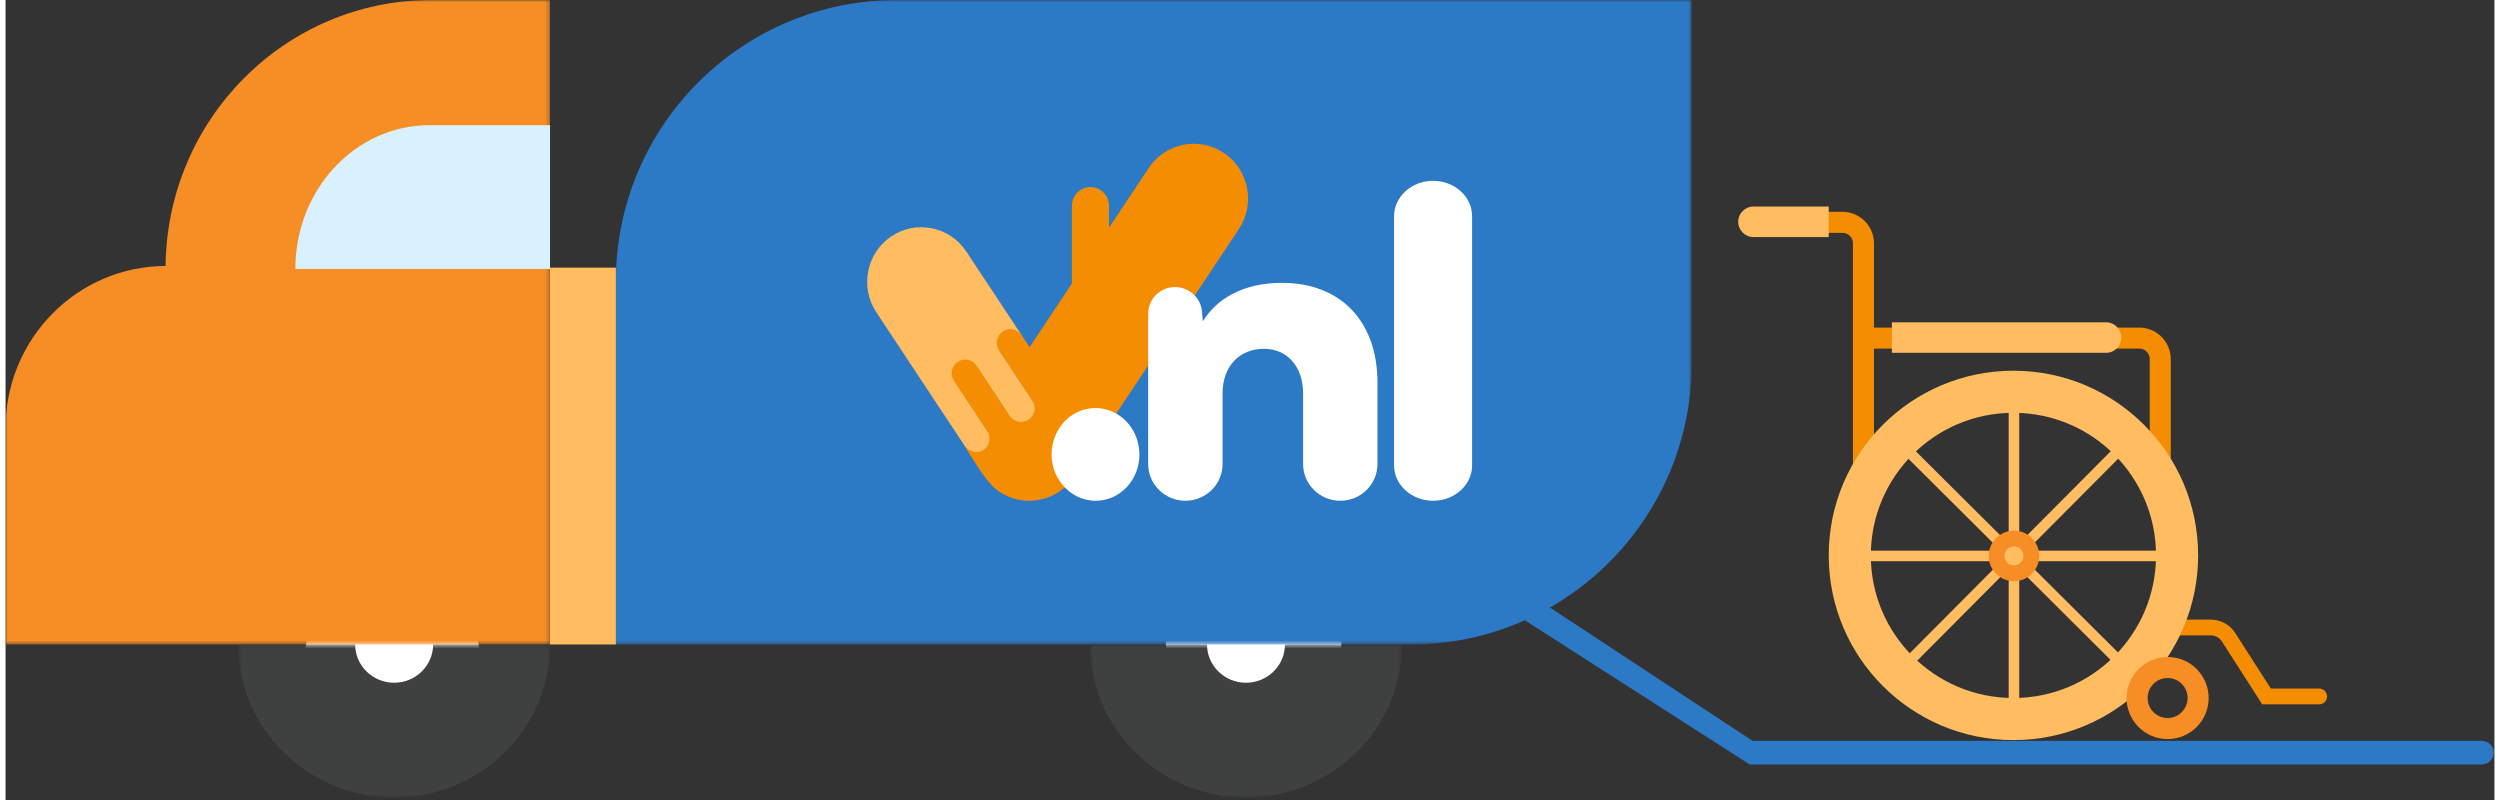
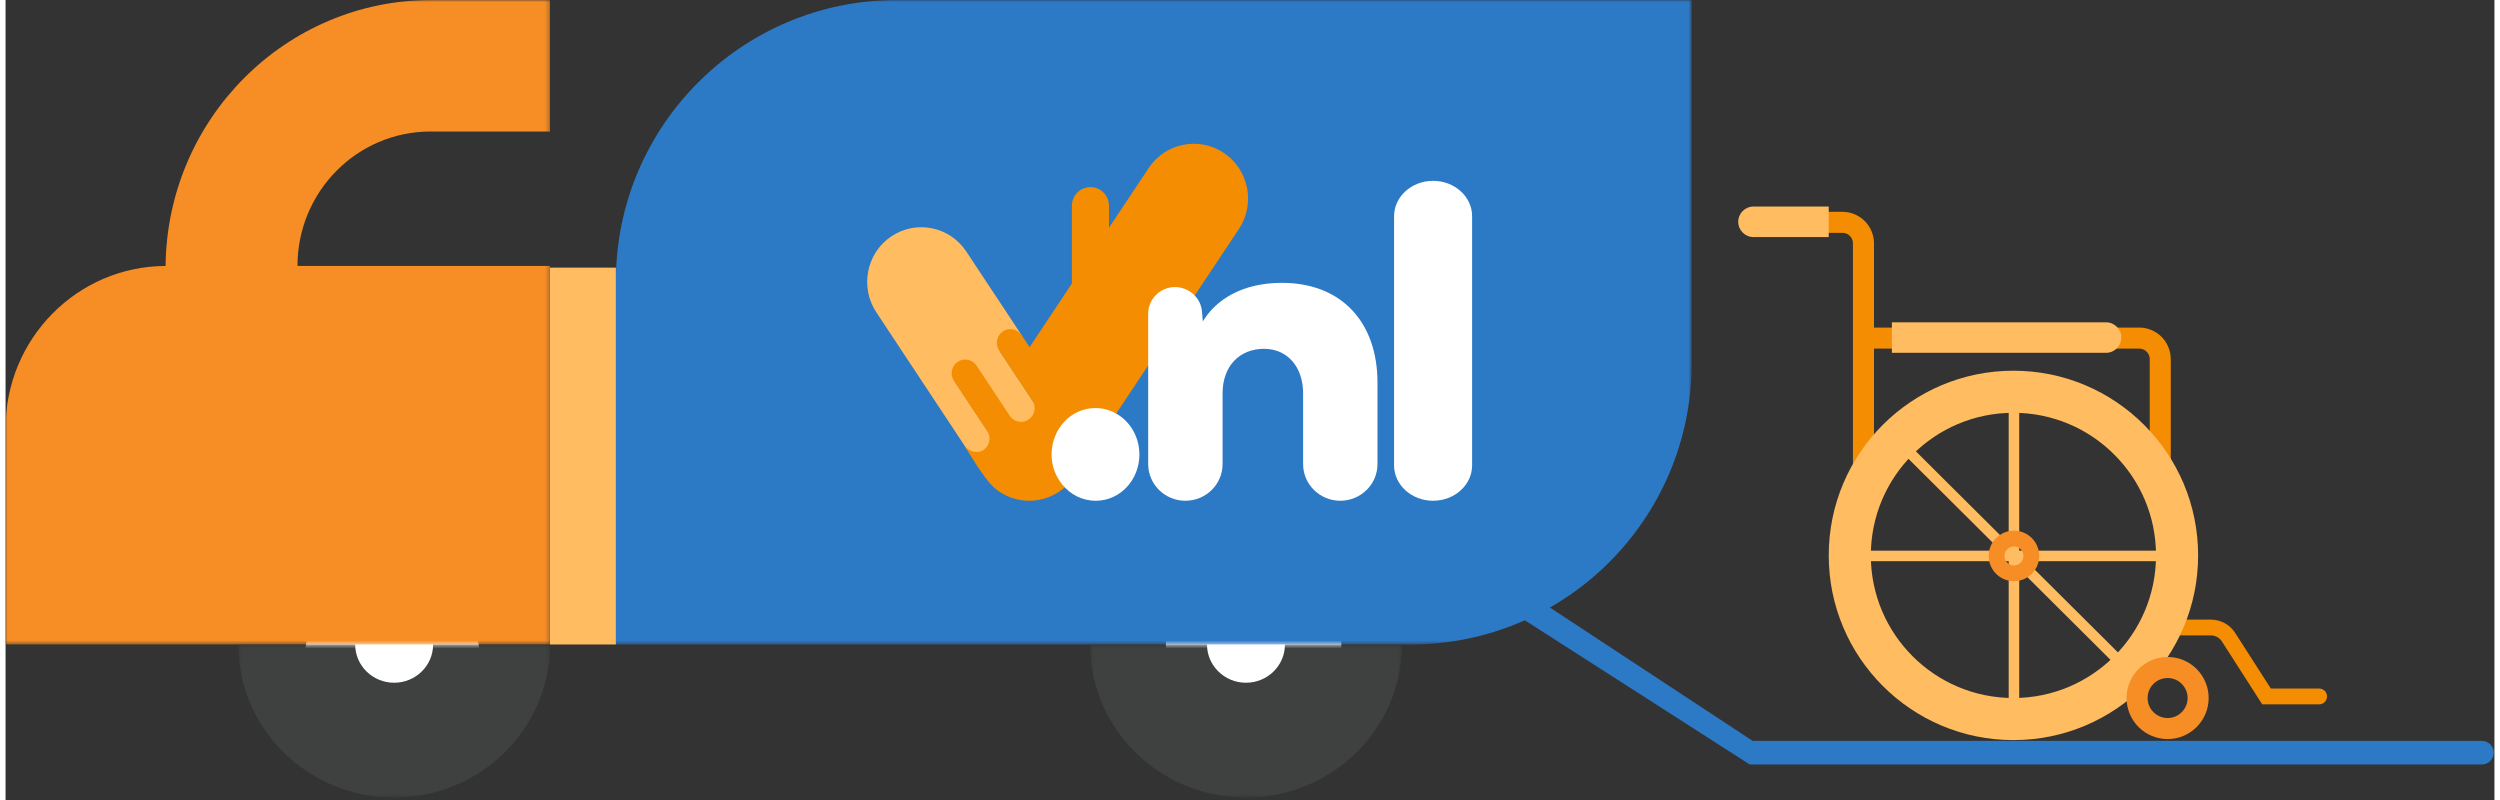
<svg xmlns="http://www.w3.org/2000/svg" width="200px" height="64px" viewBox="0 0 616 198" fill="none">
  <rect x="0" y="0" width="616" height="198" fill="#333333" stroke="none" />
  <path d="M559.592 172.369L557.948 173.423L558.524 174.322H559.592V172.369ZM572.616 174.322C573.695 174.322 574.569 173.448 574.569 172.369C574.569 171.29 573.695 170.415 572.616 170.415V174.322ZM550.19 157.705L548.545 158.76L550.19 157.705ZM531.982 157.261H545.804V153.354H531.982V157.261ZM548.545 158.76L557.948 173.423L561.237 171.314L551.834 156.651L548.545 158.76ZM559.592 174.322H572.616V170.415H559.592V174.322ZM545.804 157.261C546.914 157.261 547.946 157.826 548.545 158.76L551.834 156.651C550.517 154.597 548.245 153.354 545.804 153.354V157.261Z" fill="#F48D02" />
  <path d="M459.832 118.061L459.832 60.236C459.832 57.359 457.5 55.027 454.622 55.027L434.566 55.027" stroke="#F48D02" stroke-width="5.209" />
  <path d="M459.832 83.678H528.075C530.952 83.678 533.285 86.011 533.285 88.888L533.285 118.842" stroke="#F48D02" stroke-width="5.209" />
  <circle cx="496.949" cy="137.463" r="40.503" stroke="#FFBC61" stroke-width="10.419" />
  <line x1="497.079" y1="99.825" x2="497.079" y2="177.966" stroke="#FFBC61" stroke-width="2.605" />
  <line x1="456.706" y1="137.593" x2="534.847" y2="137.593" stroke="#FFBC61" stroke-width="2.605" />
  <line x1="469.867" y1="110.623" x2="525.259" y2="165.739" stroke="#FFBC61" stroke-width="2.605" />
-   <line x1="468.286" y1="166.541" x2="523.401" y2="111.149" stroke="#FFBC61" stroke-width="2.605" />
  <circle cx="497.079" cy="137.593" r="4.298" stroke="#F68E25" stroke-width="3.907" />
  <circle cx="535.108" cy="172.759" r="7.554" stroke="#F68E25" stroke-width="5.209" />
  <path d="M466.865 79.771H519.87C521.956 79.771 523.647 81.462 523.647 83.548V83.548C523.647 85.634 521.956 87.325 519.87 87.325H466.865V79.771Z" fill="#FFBC61" />
  <path d="M428.836 54.897C428.836 52.811 430.527 51.12 432.613 51.12H451.236V58.673H432.613C430.527 58.673 428.836 56.982 428.836 54.897V54.897Z" fill="#FFBC61" />
  <ellipse cx="21.712" cy="21.218" rx="21.712" ry="21.218" transform="matrix(-1 0 0 1 330.608 138.165)" fill="white" />
  <ellipse cx="21.712" cy="21.218" rx="21.712" ry="21.218" transform="matrix(-1 0 0 1 117.44 142.112)" fill="white" />
  <mask id="mask0_54_6484" style="mask-type:luminance" maskUnits="userSpaceOnUse" x="147" y="0" width="271" height="160">
    <path fill-rule="evenodd" clip-rule="evenodd" d="M417.31 0H147.797V159.509H417.31V0Z" fill="white" />
  </mask>
  <g mask="url(#mask0_54_6484)">
    <path d="M417.31 0H220.637C182.209 0 151.058 31.152 151.058 69.579V159.509H347.73C386.158 159.509 417.31 128.357 417.31 89.93V0Z" fill="#2C79C6" />
  </g>
  <mask id="mask1_54_6484" style="mask-type:luminance" maskUnits="userSpaceOnUse" x="-1" y="0" width="136" height="160">
-     <path fill-rule="evenodd" clip-rule="evenodd" d="M134.756 0H-0V159.509H134.756V0Z" fill="white" />
+     <path fill-rule="evenodd" clip-rule="evenodd" d="M134.756 0H-0V159.509H134.756Z" fill="white" />
  </mask>
  <g mask="url(#mask1_54_6484)">
    <path fill-rule="evenodd" clip-rule="evenodd" d="M39.606 65.826C39.985 29.408 69.297 0 105.419 0H134.756V32.551H105.167C86.987 32.551 72.251 47.445 72.251 65.819H134.756V66.536V159.51H105.722H86.363H57.329H-0.002V105.985C-0.002 83.848 17.72 65.899 39.606 65.826" fill="#F68E25" />
  </g>
  <mask id="mask2_54_6484" style="mask-type:luminance" maskUnits="userSpaceOnUse" x="268" y="159" width="78" height="39">
    <path fill-rule="evenodd" clip-rule="evenodd" d="M345.585 159.51H268.426V197.379H345.585V159.51Z" fill="white" />
  </mask>
  <g mask="url(#mask2_54_6484)">
    <path fill-rule="evenodd" clip-rule="evenodd" d="M307.005 168.977C312.332 168.977 316.65 164.737 316.65 159.51H345.585C345.585 180.423 328.314 197.38 307.005 197.38C285.7 197.38 268.426 180.423 268.426 159.51H297.359C297.359 164.737 301.678 168.977 307.005 168.977" fill="#3F4040" />
  </g>
  <mask id="mask3_54_6484" style="mask-type:luminance" maskUnits="userSpaceOnUse" x="57" y="159" width="78" height="39">
    <path fill-rule="evenodd" clip-rule="evenodd" d="M134.756 159.51H57.597V197.379H134.756V159.51Z" fill="white" />
  </mask>
  <g mask="url(#mask3_54_6484)">
    <path fill-rule="evenodd" clip-rule="evenodd" d="M96.177 168.977C101.504 168.977 105.821 164.737 105.821 159.51H134.756C134.756 180.423 117.484 197.38 96.177 197.38C74.872 197.38 57.597 180.423 57.597 159.51H86.53C86.53 164.737 90.85 168.977 96.177 168.977" fill="#3F4040" />
  </g>
  <path fill-rule="evenodd" clip-rule="evenodd" d="M134.756 73.582V66.241H151.057V159.508H134.756V74.24V73.582Z" fill="#FFBC61" />
-   <path fill-rule="evenodd" clip-rule="evenodd" d="M71.725 66.557C71.725 46.909 86.585 30.983 104.918 30.983H134.756V57.998V66.557H71.725Z" fill="#D9F1FF" />
  <path fill-rule="evenodd" clip-rule="evenodd" d="M237.767 110.884C238.794 112.436 240.874 112.855 242.411 111.816C243.949 110.778 244.362 108.677 243.334 107.125L239.037 100.629L235.137 94.734C234.109 93.182 234.523 91.081 236.06 90.042C237.599 89.004 238.589 89.42 239.62 90.975L242.496 95.325L247.817 103.365C248.842 104.918 252.009 105.334 253.548 104.298C255.084 103.26 255.499 101.158 254.471 99.604L249.759 92.483L246.274 87.216C245.246 85.661 245.658 83.56 247.197 82.522C248.668 81.529 250.625 81.88 251.693 83.273L237.782 62.249C233.672 56.036 225.353 54.364 219.203 58.518C213.051 62.67 211.398 71.074 215.51 77.287L241.819 117.055C241.793 117.006 241.774 116.953 241.749 116.905L237.767 110.884Z" fill="#FFBC61" />
  <path fill-rule="evenodd" clip-rule="evenodd" d="M293.963 73.667L305.248 56.694C309.383 50.475 307.738 42.051 301.574 37.881C295.41 33.708 287.061 35.369 282.927 41.588L273.095 56.374V50.935C273.095 48.379 271.041 46.306 268.508 46.306C265.974 46.306 263.92 48.379 263.92 50.935V70.172L253.451 85.919L251.491 82.961C251.448 82.895 251.391 82.842 251.342 82.778C250.272 81.384 248.308 81.032 246.832 82.026C245.288 83.067 244.874 85.172 245.905 86.728L249.402 92.007L254.13 99.143C255.161 100.701 254.745 102.806 253.204 103.844C251.662 104.885 249.573 104.467 248.544 102.91L243.206 94.853L240.32 90.496C239.288 88.939 237.201 88.521 235.658 89.562C234.116 90.602 233.7 92.706 234.734 94.263L238.644 100.168L242.956 106.679C243.987 108.234 243.573 110.339 242.032 111.38C240.488 112.42 238.293 111.717 237.261 110.161C237.261 110.161 240.122 114.929 241.441 116.755C242.759 118.581 243.935 120.329 245.879 121.646C251.148 125.211 258.004 124.504 262.468 120.347C260.918 118.54 259.966 116.218 259.966 113.688C259.966 108.035 264.387 103.354 270.207 103.354C271.475 103.354 272.664 103.617 273.772 104.036L284.867 87.35V79.121C284.867 75.684 287.628 72.896 291.037 72.896C292.097 72.896 293.089 73.188 293.963 73.667Z" fill="#F48D02" />
  <path fill-rule="evenodd" clip-rule="evenodd" d="M258.892 112.52C258.892 115.344 259.908 117.935 261.564 119.952C263.537 122.359 266.437 123.937 269.816 123.937C275.913 123.937 280.627 118.712 280.627 112.52C280.627 107.609 277.755 103.395 273.615 101.748C272.436 101.279 271.168 100.986 269.816 100.986C263.607 100.986 258.892 106.211 258.892 112.52" fill="white" />
  <path fill-rule="evenodd" clip-rule="evenodd" d="M315.899 70.003C306.109 70.003 299.585 74.143 296.32 79.546L296.119 77.09C295.929 74.801 294.554 72.887 292.633 71.857C291.686 71.35 290.617 71.042 289.471 71.042C285.787 71.042 282.801 73.989 282.801 77.622V86.321V114.851C282.801 119.87 286.923 123.937 292.008 123.937C297.093 123.937 301.213 119.87 301.213 114.851V97.373C301.213 90.587 305.411 86.332 311.471 86.332C317.179 86.332 321.143 90.701 321.143 97.373V114.854C321.143 119.87 325.265 123.937 330.345 123.937C335.431 123.937 339.553 119.87 339.553 114.854V94.727C339.553 79.546 330.466 70.003 315.899 70.003" fill="white" />
  <path fill-rule="evenodd" clip-rule="evenodd" d="M353.316 44.756C347.982 44.756 343.658 48.679 343.658 53.518V115.174C343.658 120.014 347.982 123.937 353.316 123.937C358.649 123.937 362.973 120.014 362.973 115.174V53.518C362.973 48.679 358.649 44.756 353.316 44.756" fill="white" />
  <path fill-rule="evenodd" clip-rule="evenodd" d="M372.746 144.131L432.408 183.371H612.903C614.514 183.371 615.82 184.677 615.82 186.288V186.288C615.82 187.9 614.514 189.206 612.903 189.206H431.68L370.138 149.748L372.746 144.131Z" fill="#2C79C6" />
</svg>